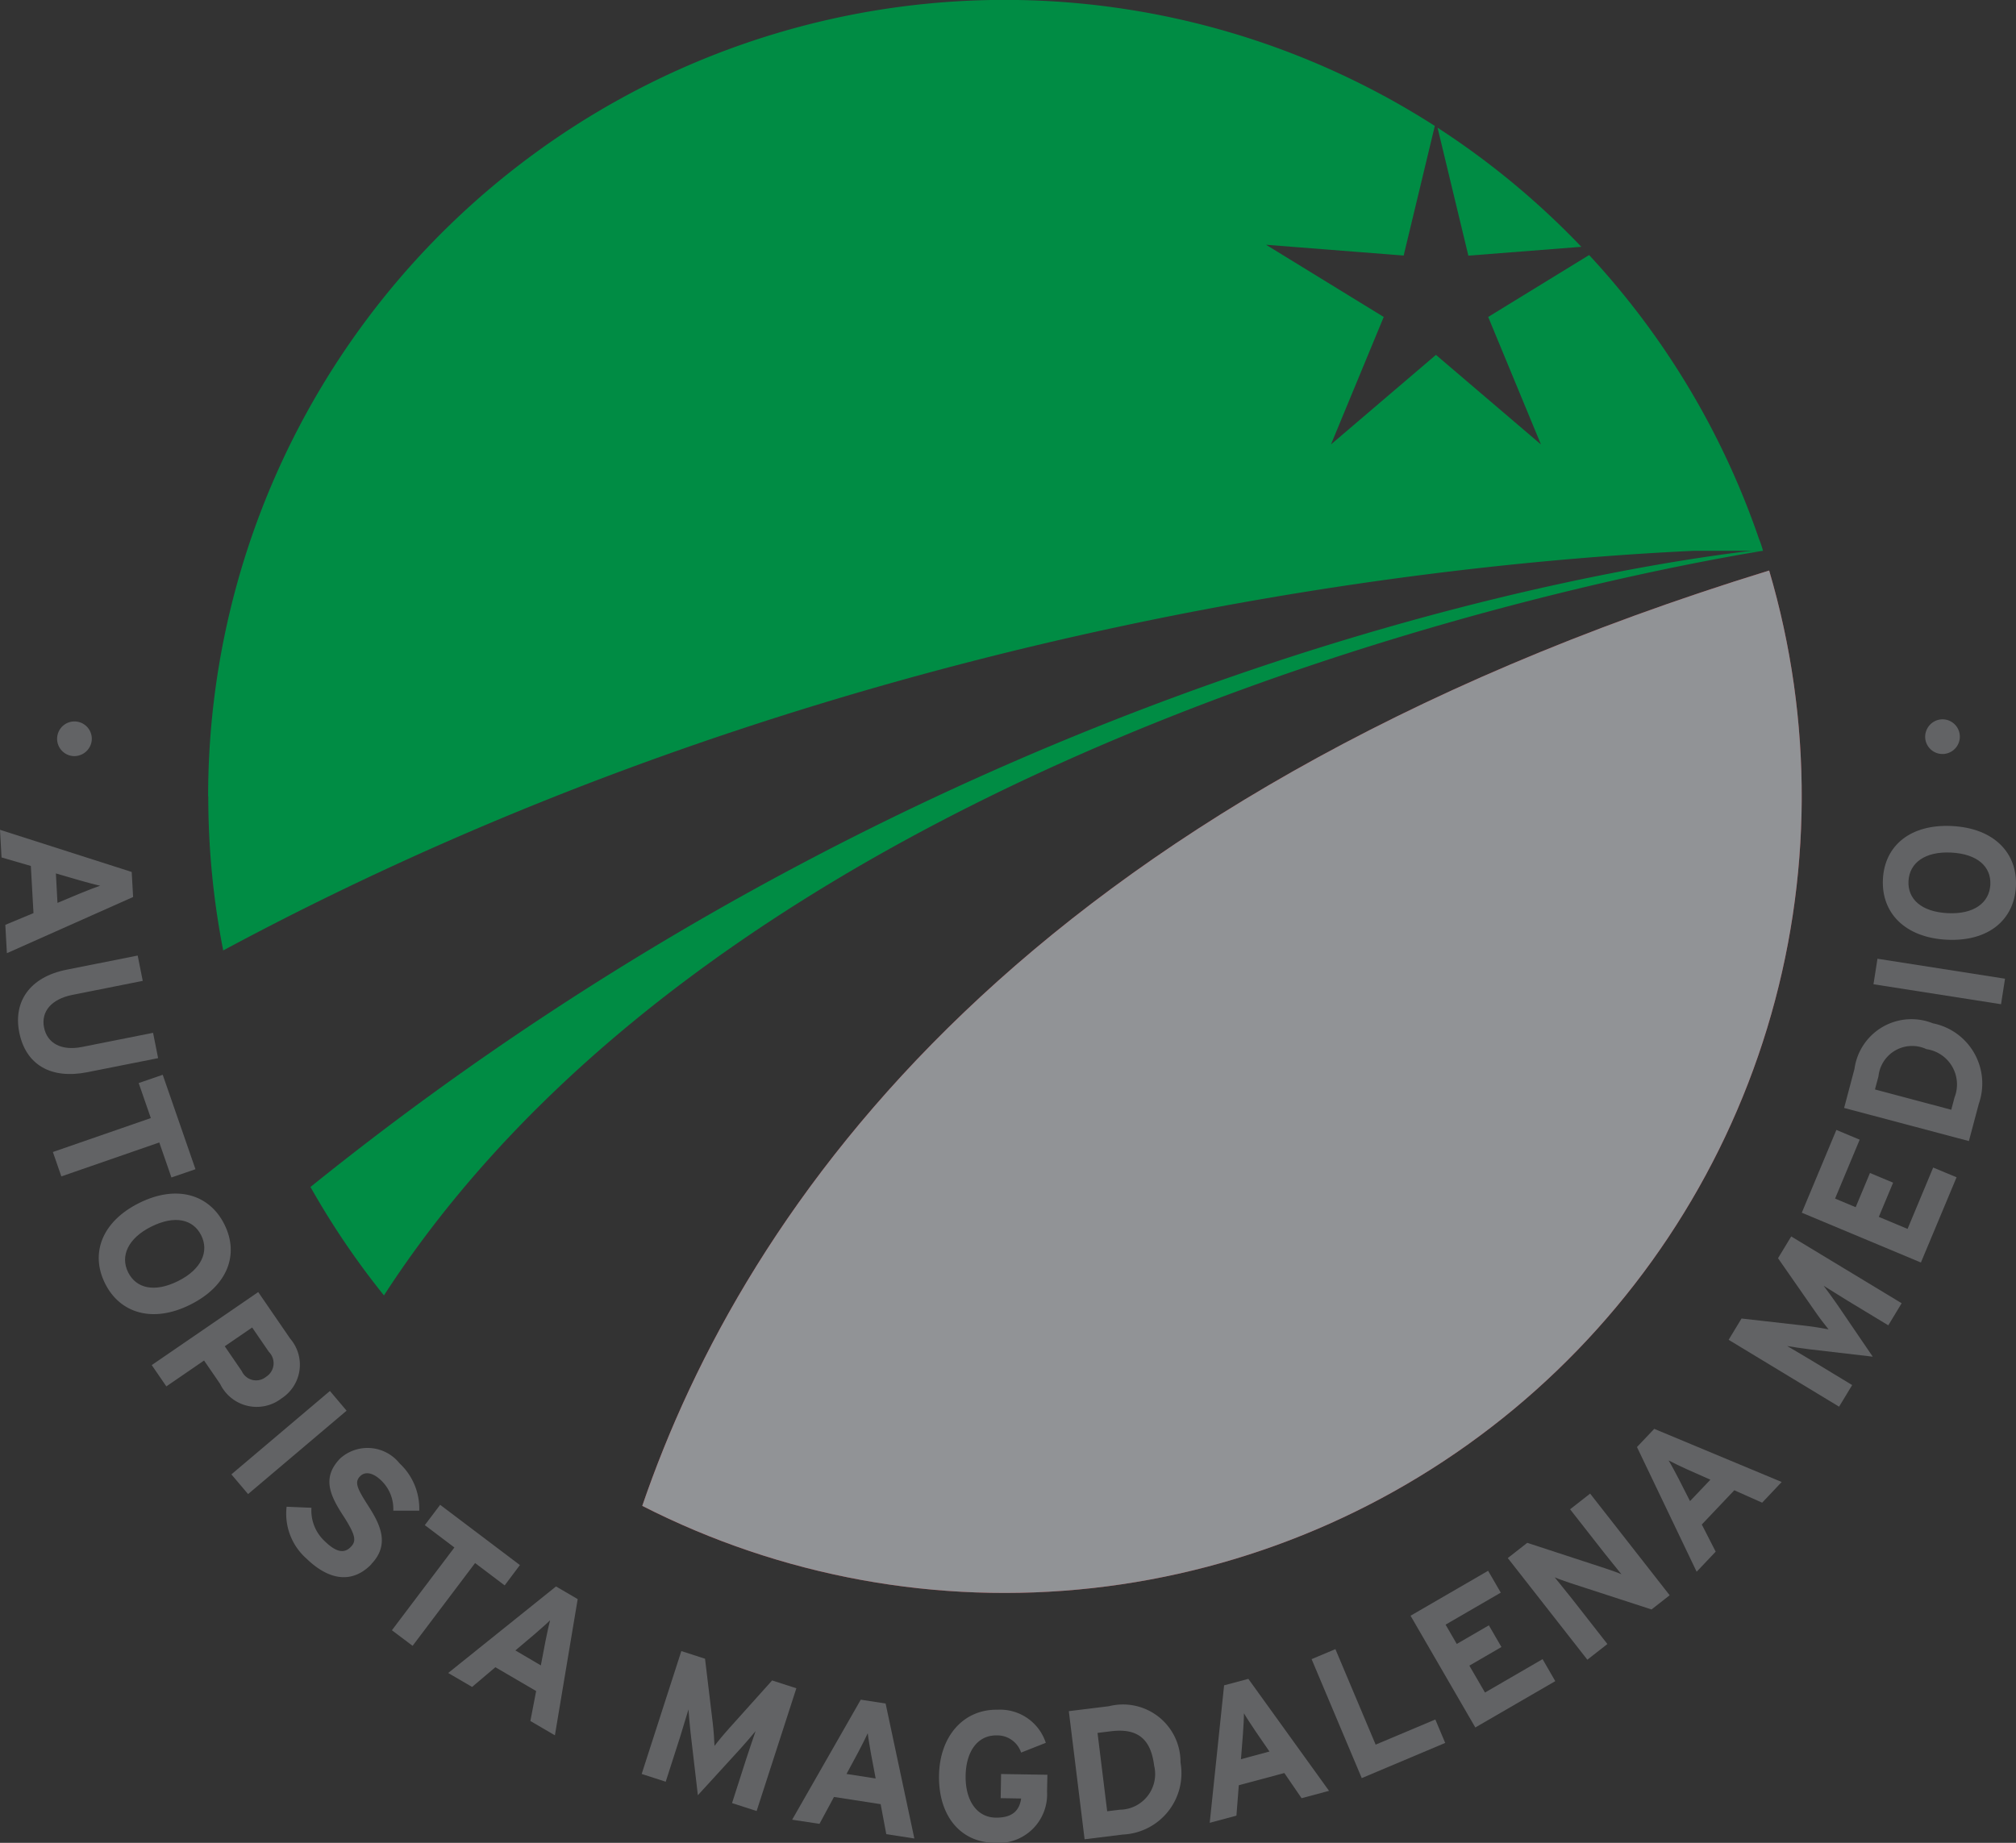
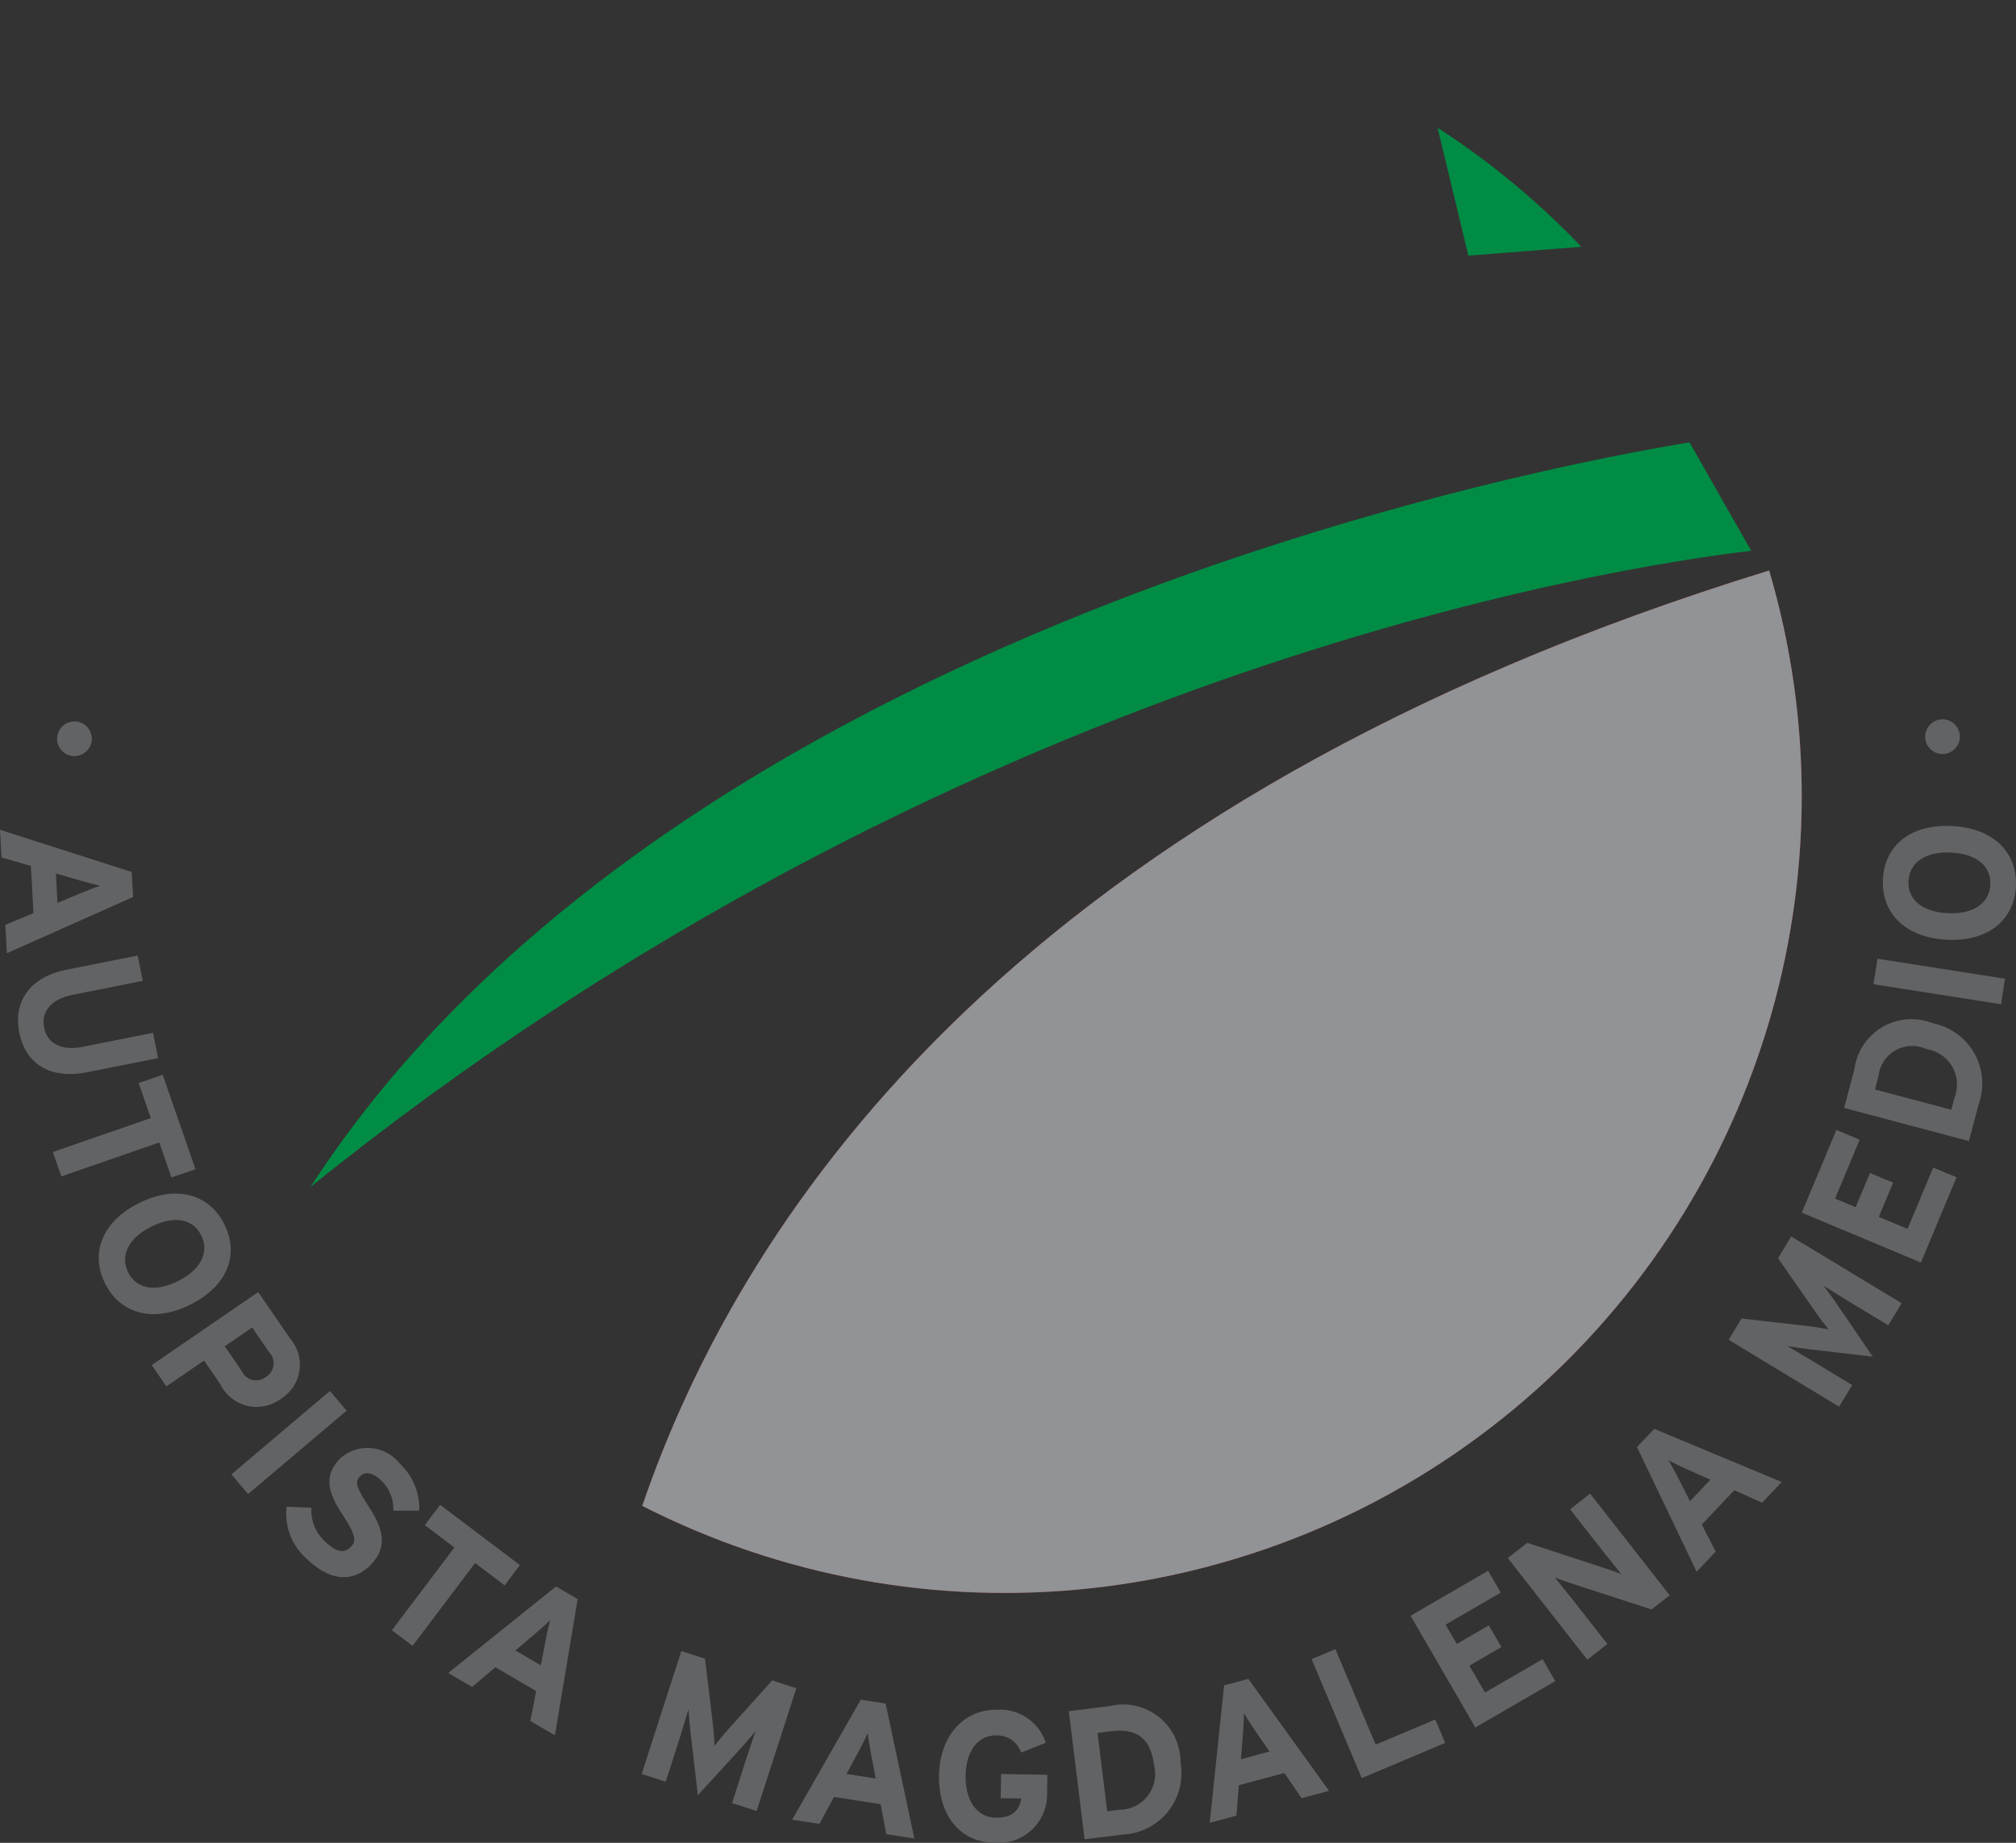
<svg xmlns="http://www.w3.org/2000/svg" id="Grupo_27" data-name="Grupo 27" width="97.399" height="89.055" viewBox="0 0 97.399 89.055">
  <rect x="0" y="0" width="97.399" height="89.055" fill="#333333" stroke="none" />
  <defs>
    <clipPath id="clip-path">
      <rect id="Rectángulo_23" data-name="Rectángulo 23" width="97.399" height="89.055" fill="none" />
    </clipPath>
    <clipPath id="clip-path-2">
      <path id="Trazado_75" data-name="Trazado 75" d="M313.491,323.78a38.512,38.512,0,0,0,54.443-45.2c-36.061,11.1-49.5,30.745-54.443,45.2" transform="translate(-313.491 -278.585)" fill="none" />
    </clipPath>
    <linearGradient id="linear-gradient" x1="-0.554" y1="1.244" x2="-0.552" y2="1.244" gradientUnits="objectBoundingBox">
      <stop offset="0" stop-color="#4d4c4e" />
      <stop offset="1" stop-color="#919396" />
    </linearGradient>
    <clipPath id="clip-path-4">
      <path id="Trazado_79" data-name="Trazado 79" d="M140.159,0a38.514,38.514,0,0,0-37.771,45.929c28.843-15.493,57.89-18.693,71.044-19.312h3.348a5.219,5.219,0,0,0-.2-.593,38.479,38.479,0,0,0-8.2-13.7l-4.877,2.992,2.549,6.161-5.073-4.329-5.072,4.329,2.55-6.161-5.685-3.489,6.649.521,1.505-6.264A38.294,38.294,0,0,0,140.159,0Z" transform="translate(-101.668)" fill="none" />
    </clipPath>
    <clipPath id="clip-path-5">
      <path id="Trazado_78" data-name="Trazado 78" d="M703.162,68.527l5.458-.427a38.587,38.587,0,0,0-6.946-5.755Z" transform="translate(-701.675 -62.345)" fill="none" />
    </clipPath>
  </defs>
  <g id="Grupo_28" data-name="Grupo 28">
    <g id="Grupo_27-2" data-name="Grupo 27" clip-path="url(#clip-path)">
      <path id="Trazado_50" data-name="Trazado 50" d="M616.907,551.966a.963.963,0,0,1-1.316.344.962.962,0,1,1,.972-1.66.963.963,0,0,1,.344,1.316" transform="translate(-554.218 -496.024)" fill="#fff" />
      <path id="Trazado_51" data-name="Trazado 51" d="M28.6,353.89a.838.838,0,1,1,.918-.749.848.848,0,0,1-.918.749" transform="translate(-25.087 -317.355)" fill="#626365" />
      <path id="Trazado_52" data-name="Trazado 52" d="M.333,411.085l-.076-1.37,1.361-.567L1.49,406.87l-1.416-.412L0,405.123l6.363,2.037.068,1.21Zm2.444-2.431,1.108-.464c.358-.145.725-.29.953-.366-.235-.049-.616-.153-.987-.257L2.7,407.231Z" transform="translate(0 -365.023)" fill="#626365" />
      <path id="Trazado_53" data-name="Trazado 53" d="M12.143,472.139c-1.774.353-2.982-.369-3.292-1.926-.294-1.477.5-2.672,2.287-3.027l3.435-.684.244,1.224-3.418.681c-.979.2-1.505.791-1.351,1.569s.854,1.139,1.833.944l3.435-.684.244,1.224Z" transform="translate(-7.921 -420.326)" fill="#626365" />
      <path id="Trazado_54" data-name="Trazado 54" d="M31.545,529.648l-.586-1.692-4.732,1.64-.409-1.179,4.732-1.64-.587-1.692,1.162-.4,1.582,4.563Z" transform="translate(-23.263 -472.747)" fill="#626365" />
      <path id="Trazado_55" data-name="Trazado 55" d="M52.6,588.088c-1.8.9-3.392.425-4.115-1.027s-.155-2.989,1.648-3.887,3.392-.425,4.119,1.035.151,2.981-1.652,3.879m-.588-1.141c1.133-.564,1.509-1.428,1.119-2.21s-1.278-.986-2.411-.422-1.509,1.429-1.119,2.21,1.278.986,2.411.422" transform="translate(-43.41 -525.04)" fill="#626365" />
      <path id="Trazado_56" data-name="Trazado 56" d="M80.334,635.947a1.961,1.961,0,0,1-2.966-.7l-.776-1.131-1.822,1.25-.706-1.029,5.144-3.529,1.543,2.248a1.935,1.935,0,0,1-.416,2.89m-.748-1.043a.772.772,0,0,0,.14-1.2l-.812-1.183-1.323.908.822,1.2a.759.759,0,0,0,1.173.276" transform="translate(-66.733 -568.37)" fill="#626365" />
      <rect id="Rectángulo_21" data-name="Rectángulo 21" width="6.238" height="1.248" transform="matrix(0.763, -0.646, 0.646, 0.763, 11.179, 71.248)" fill="#626365" />
      <path id="Trazado_57" data-name="Trazado 57" d="M143.692,712.476c-.825.851-1.921.906-3.143-.278a2.892,2.892,0,0,1-.953-2.5l1.2.05a2.021,2.021,0,0,0,.649,1.622c.531.515.924.609,1.252.27.279-.288.25-.565-.409-1.575-.639-.992-.961-1.813-.105-2.7a1.978,1.978,0,0,1,2.871.238,2.982,2.982,0,0,1,.95,2.285h-1.254a1.9,1.9,0,0,0-.571-1.447c-.48-.465-.838-.415-1.031-.217-.273.282-.168.557.381,1.412s1.1,1.861.158,2.834" transform="translate(-125.749 -636.886)" fill="#626365" />
      <path id="Trazado_58" data-name="Trazado 58" d="M196.77,738.6l-1.429-1.08-3.019,4-1-.752,3.019-4-1.429-1.08.741-.981,3.853,2.911Z" transform="translate(-172.388 -661.987)" fill="#626365" />
      <path id="Trazado_59" data-name="Trazado 59" d="M223.906,781.71l-1.185-.692L223,779.57l-1.97-1.151-1.125.953-1.154-.674,5.209-4.182,1.047.612Zm-.679-3.379.225-1.18c.077-.378.158-.765.221-1-.171.169-.467.429-.759.682l-.917.775Z" transform="translate(-197.097 -697.852)" fill="#626365" />
      <path id="Trazado_60" data-name="Trazado 60" d="M318.7,813.781l-1.188-.383.7-2.18c.1-.322.365-1.072.438-1.3-.156.193-.471.56-.733.85l-2.056,2.25-.353-3.027c-.043-.389-.084-.87-.1-1.118-.074.229-.3.989-.4,1.312l-.7,2.18-1.162-.375,1.916-5.938,1.145.37.371,3.089c.046.38.079.887.087,1.124.147-.2.457-.574.719-.864l2.064-2.3,1.171.378Z" transform="translate(-282.145 -726.265)" fill="#626365" />
      <path id="Trazado_61" data-name="Trazado 61" d="M392.574,836.455l-1.356-.21-.272-1.449-2.255-.349-.7,1.3-1.321-.2,3.315-5.8,1.2.185Zm-1.869-2.9-.223-1.18c-.067-.38-.133-.769-.159-1.008-.1.219-.278.57-.457.912l-.57,1.057Z" transform="translate(-348.399 -747.611)" fill="#626365" />
      <path id="Trazado_62" data-name="Trazado 62" d="M463.5,838.659a2.35,2.35,0,0,1-2.544,2.472c-1.631-.026-2.707-1.292-2.675-3.261.031-1.9,1.192-3.2,2.823-3.172a2.323,2.323,0,0,1,2.336,1.6l-1.193.471a1.212,1.212,0,0,0-1.181-.83c-.936-.015-1.484.8-1.5,1.954s.511,2,1.447,2.02c.855.014,1.156-.383,1.236-.925l-.989-.016.019-1.167,2.237.036Z" transform="translate(-412.914 -752.077)" fill="#626365" />
      <path id="Trazado_63" data-name="Trazado 63" d="M527.068,835.349a2.965,2.965,0,0,1-2.785,3.485l-1.848.228-.762-6.191,1.937-.238a2.778,2.778,0,0,1,3.459,2.717m-1.274.157c-.155-1.265-.772-1.826-2.081-1.665l-.654.081.466,3.786.61-.075a1.723,1.723,0,0,0,1.66-2.126" transform="translate(-470.035 -750.181)" fill="#626365" />
      <path id="Trazado_64" data-name="Trazado 64" d="M596.182,825.023l-1.326.355-.833-1.216-2.2.59-.114,1.47-1.291.346.695-6.644,1.171-.313Zm-2.878-1.9-.68-.99c-.215-.321-.432-.65-.552-.858,0,.24-.024.634-.05,1.019l-.095,1.2Z" transform="translate(-531.973 -738.482)" fill="#626365" />
      <path id="Trazado_65" data-name="Trazado 65" d="M646.633,809.644l-4.032,1.7-2.423-5.749,1.15-.484,1.945,4.615,2.883-1.215Z" transform="translate(-576.811 -725.418)" fill="#626365" />
      <path id="Trazado_66" data-name="Trazado 66" d="M695.477,772.226l-3.863,2.239-3.129-5.4,3.747-2.172.612,1.056-2.667,1.547.541.933,1.55-.9.608,1.048-1.55.9.755,1.3,2.783-1.614Z" transform="translate(-620.337 -690.986)" fill="#626365" />
      <path id="Trazado_67" data-name="Trazado 67" d="M743.732,734.105l-.877.686-3.9-1.269c-.262-.089-.616-.208-.778-.285.143.182.64.789.855,1.063l1.691,2.161-.968.758-3.844-4.912.94-.736,3.772,1.234c.262.089.616.208.778.285-.143-.182-.64-.789-.854-1.063l-1.626-2.077.968-.758Z" transform="translate(-663.065 -657.015)" fill="#626365" />
      <path id="Trazado_68" data-name="Trazado 68" d="M806,700.1l-.944,1-1.346-.6-1.57,1.655.671,1.312-.92.97-2.883-6.026.834-.879Zm-3.445-.111-1.1-.488c-.351-.161-.708-.328-.919-.442.125.2.311.553.49.895l.545,1.07Z" transform="translate(-719.921 -628.484)" fill="#626365" />
      <path id="Trazado_69" data-name="Trazado 69" d="M852.084,606.834l-.646,1.067-1.959-1.186c-.29-.175-.959-.6-1.165-.726.152.2.436.587.658.909l1.715,2.518-3.026-.353c-.388-.047-.866-.118-1.11-.162.206.125.894.52,1.183.7l1.959,1.187-.632,1.044-5.336-3.231.623-1.029,3.091.35c.38.043.881.127,1.113.174-.157-.189-.453-.576-.675-.9l-1.766-2.538.637-1.052Z" transform="translate(-760.209 -543.856)" fill="#626365" />
      <path id="Trazado_70" data-name="Trazado 70" d="M886.93,553.97l-1.723,4.119-5.755-2.407,1.671-4,1.126.471L881.06,555l.995.416.691-1.653,1.118.468-.691,1.653,1.389.581L885.8,553.5Z" transform="translate(-792.402 -497.079)" fill="#626365" />
      <path id="Trazado_71" data-name="Trazado 71" d="M904.414,498.154a2.965,2.965,0,0,1,2.193,3.885l-.479,1.8-6.028-1.6.5-1.886a2.778,2.778,0,0,1,3.812-2.194m-.33,1.24a1.635,1.635,0,0,0-2.322,1.309l-.17.637,3.686.981.158-.594a1.723,1.723,0,0,0-1.352-2.334" transform="translate(-811.005 -448.698)" fill="#626365" />
      <rect id="Rectángulo_22" data-name="Rectángulo 22" width="1.248" height="6.238" transform="translate(90.513 47.563) rotate(-81.1)" fill="#626365" />
      <path id="Trazado_72" data-name="Trazado 72" d="M922.342,403.224c2.012.1,3.165,1.294,3.083,2.914s-1.332,2.681-3.343,2.579-3.165-1.294-3.083-2.923,1.331-2.672,3.343-2.571m-.047,1.283c-1.264-.064-2.016.5-2.06,1.377s.63,1.487,1.894,1.551,2.016-.5,2.06-1.377-.63-1.487-1.894-1.551" transform="translate(-828.03 -363.306)" fill="#626365" />
      <path id="Trazado_73" data-name="Trazado 73" d="M940.4,351.187a.838.838,0,1,1-.747.919.848.848,0,0,1,.747-.919" transform="translate(-846.639 -316.422)" fill="#626365" />
      <path id="Trazado_74" data-name="Trazado 74" d="M313.491,323.78a38.512,38.512,0,0,0,54.443-45.2c-36.061,11.1-49.5,30.745-54.443,45.2" transform="translate(-282.461 -251.01)" fill="#a2343a" />
    </g>
  </g>
  <g id="Grupo_30" data-name="Grupo 30" transform="translate(31.03 27.575)">
    <g id="Grupo_29" data-name="Grupo 29" clip-path="url(#clip-path-2)">
      <rect id="Rectángulo_24" data-name="Rectángulo 24" width="56.015" height="49.407" transform="translate(0 0)" fill="url(#linear-gradient)" />
    </g>
  </g>
  <g id="Grupo_32" data-name="Grupo 32">
    <g id="Grupo_31" data-name="Grupo 31" clip-path="url(#clip-path)">
      <path id="Trazado_76" data-name="Trazado 76" d="M703.162,68.527l5.458-.427a38.591,38.591,0,0,0-6.946-5.755Z" transform="translate(-632.221 -56.173)" fill="#008c44" />
-       <path id="Trazado_77" data-name="Trazado 77" d="M101.668,38.491a38.563,38.563,0,0,0,.721,7.438c28.843-15.493,57.89-18.693,71.044-19.311h3.348a5.187,5.187,0,0,0-.2-.593,38.48,38.48,0,0,0-8.2-13.7l-4.877,2.992,2.549,6.161-5.073-4.329-5.072,4.329,2.549-6.161-5.685-3.489,6.648.521,1.505-6.264a38.487,38.487,0,0,0-59.264,32.4" transform="translate(-91.605)" fill="#008c44" />
    </g>
  </g>
  <g id="Grupo_36" data-name="Grupo 36" transform="translate(10.063)">
    <g id="Grupo_35" data-name="Grupo 35" clip-path="url(#clip-path-4)">
      <g id="Grupo_34" data-name="Grupo 34" transform="translate(59.391 6.171)">
        <g id="Grupo_33" data-name="Grupo 33" clip-path="url(#clip-path-5)">
          <rect id="Rectángulo_26" data-name="Rectángulo 26" width="75.113" height="45.929" transform="translate(-59.391 -6.171)" fill="#a2343a" />
        </g>
      </g>
    </g>
  </g>
  <g id="Grupo_38" data-name="Grupo 38">
    <g id="Grupo_37" data-name="Grupo 37" clip-path="url(#clip-path)">
-       <path id="Trazado_80" data-name="Trazado 80" d="M221.15,268.908c-6.828.806-38.636,5.766-69.606,30.743a38.684,38.684,0,0,0,3.55,5.24c17.5-27.023,59.977-34.9,66.626-35.983Z" transform="translate(-136.544 -242.291)" fill="#008c44" />
+       <path id="Trazado_80" data-name="Trazado 80" d="M221.15,268.908c-6.828.806-38.636,5.766-69.606,30.743c17.5-27.023,59.977-34.9,66.626-35.983Z" transform="translate(-136.544 -242.291)" fill="#008c44" />
    </g>
  </g>
</svg>